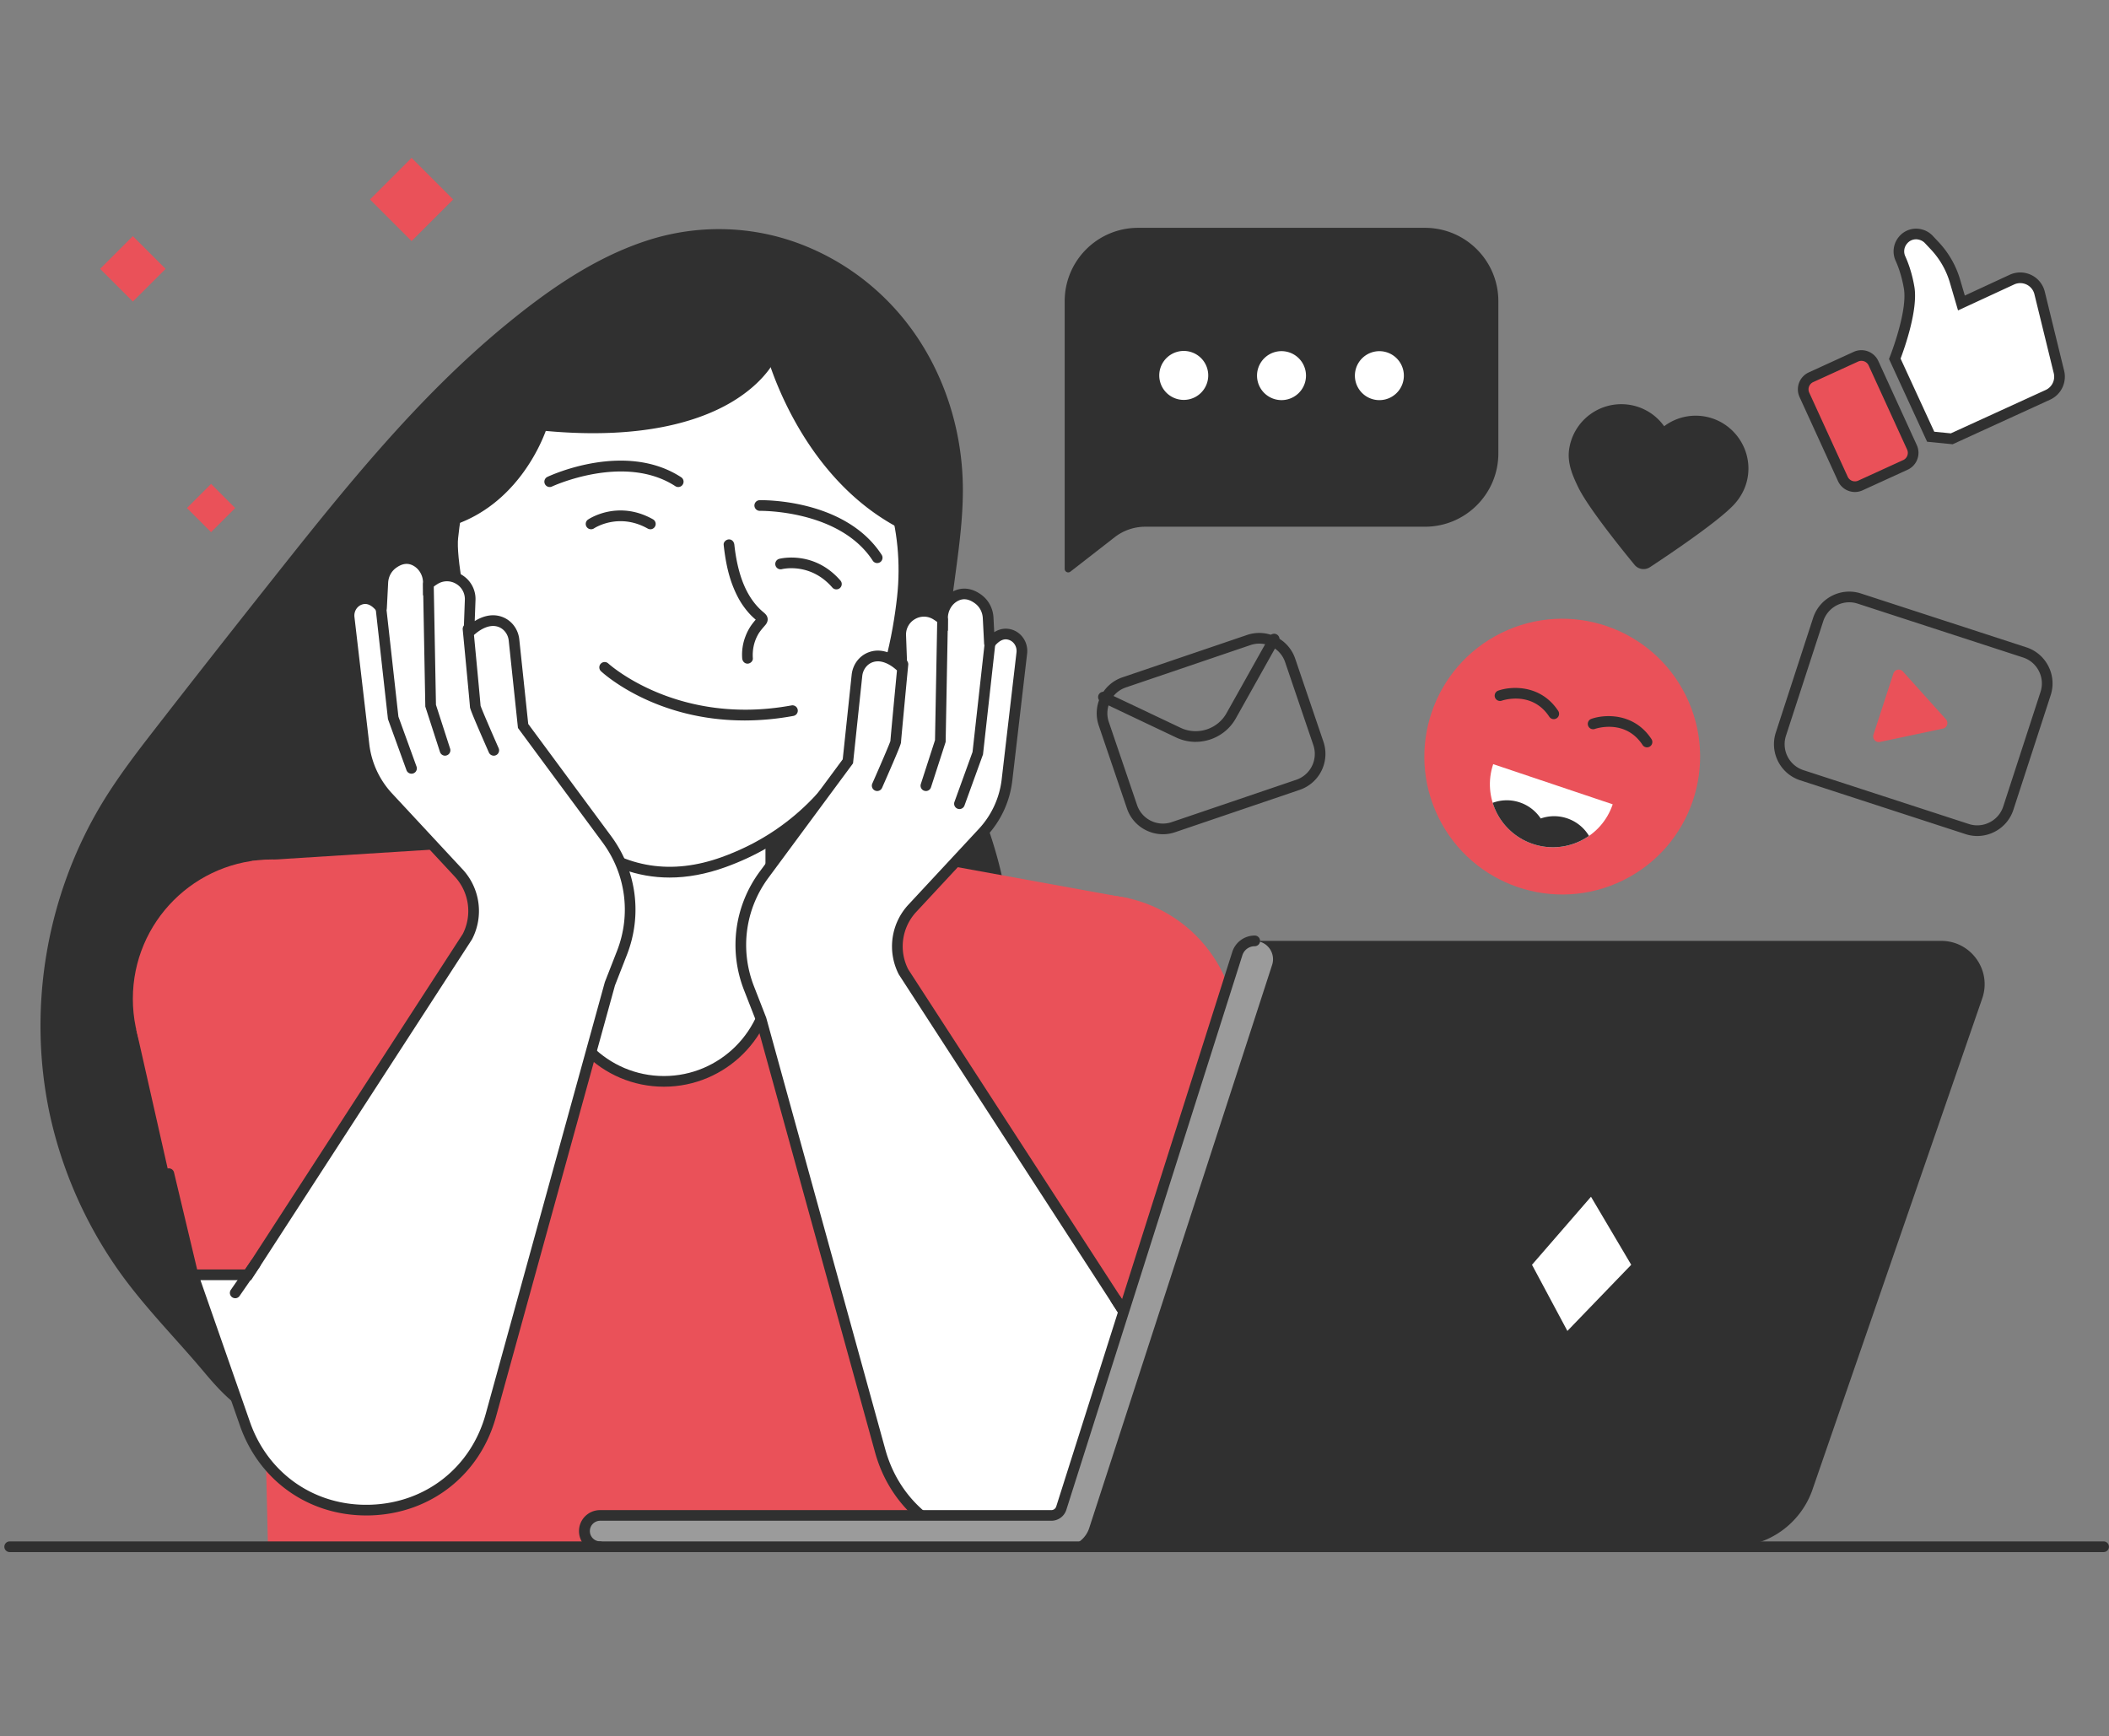
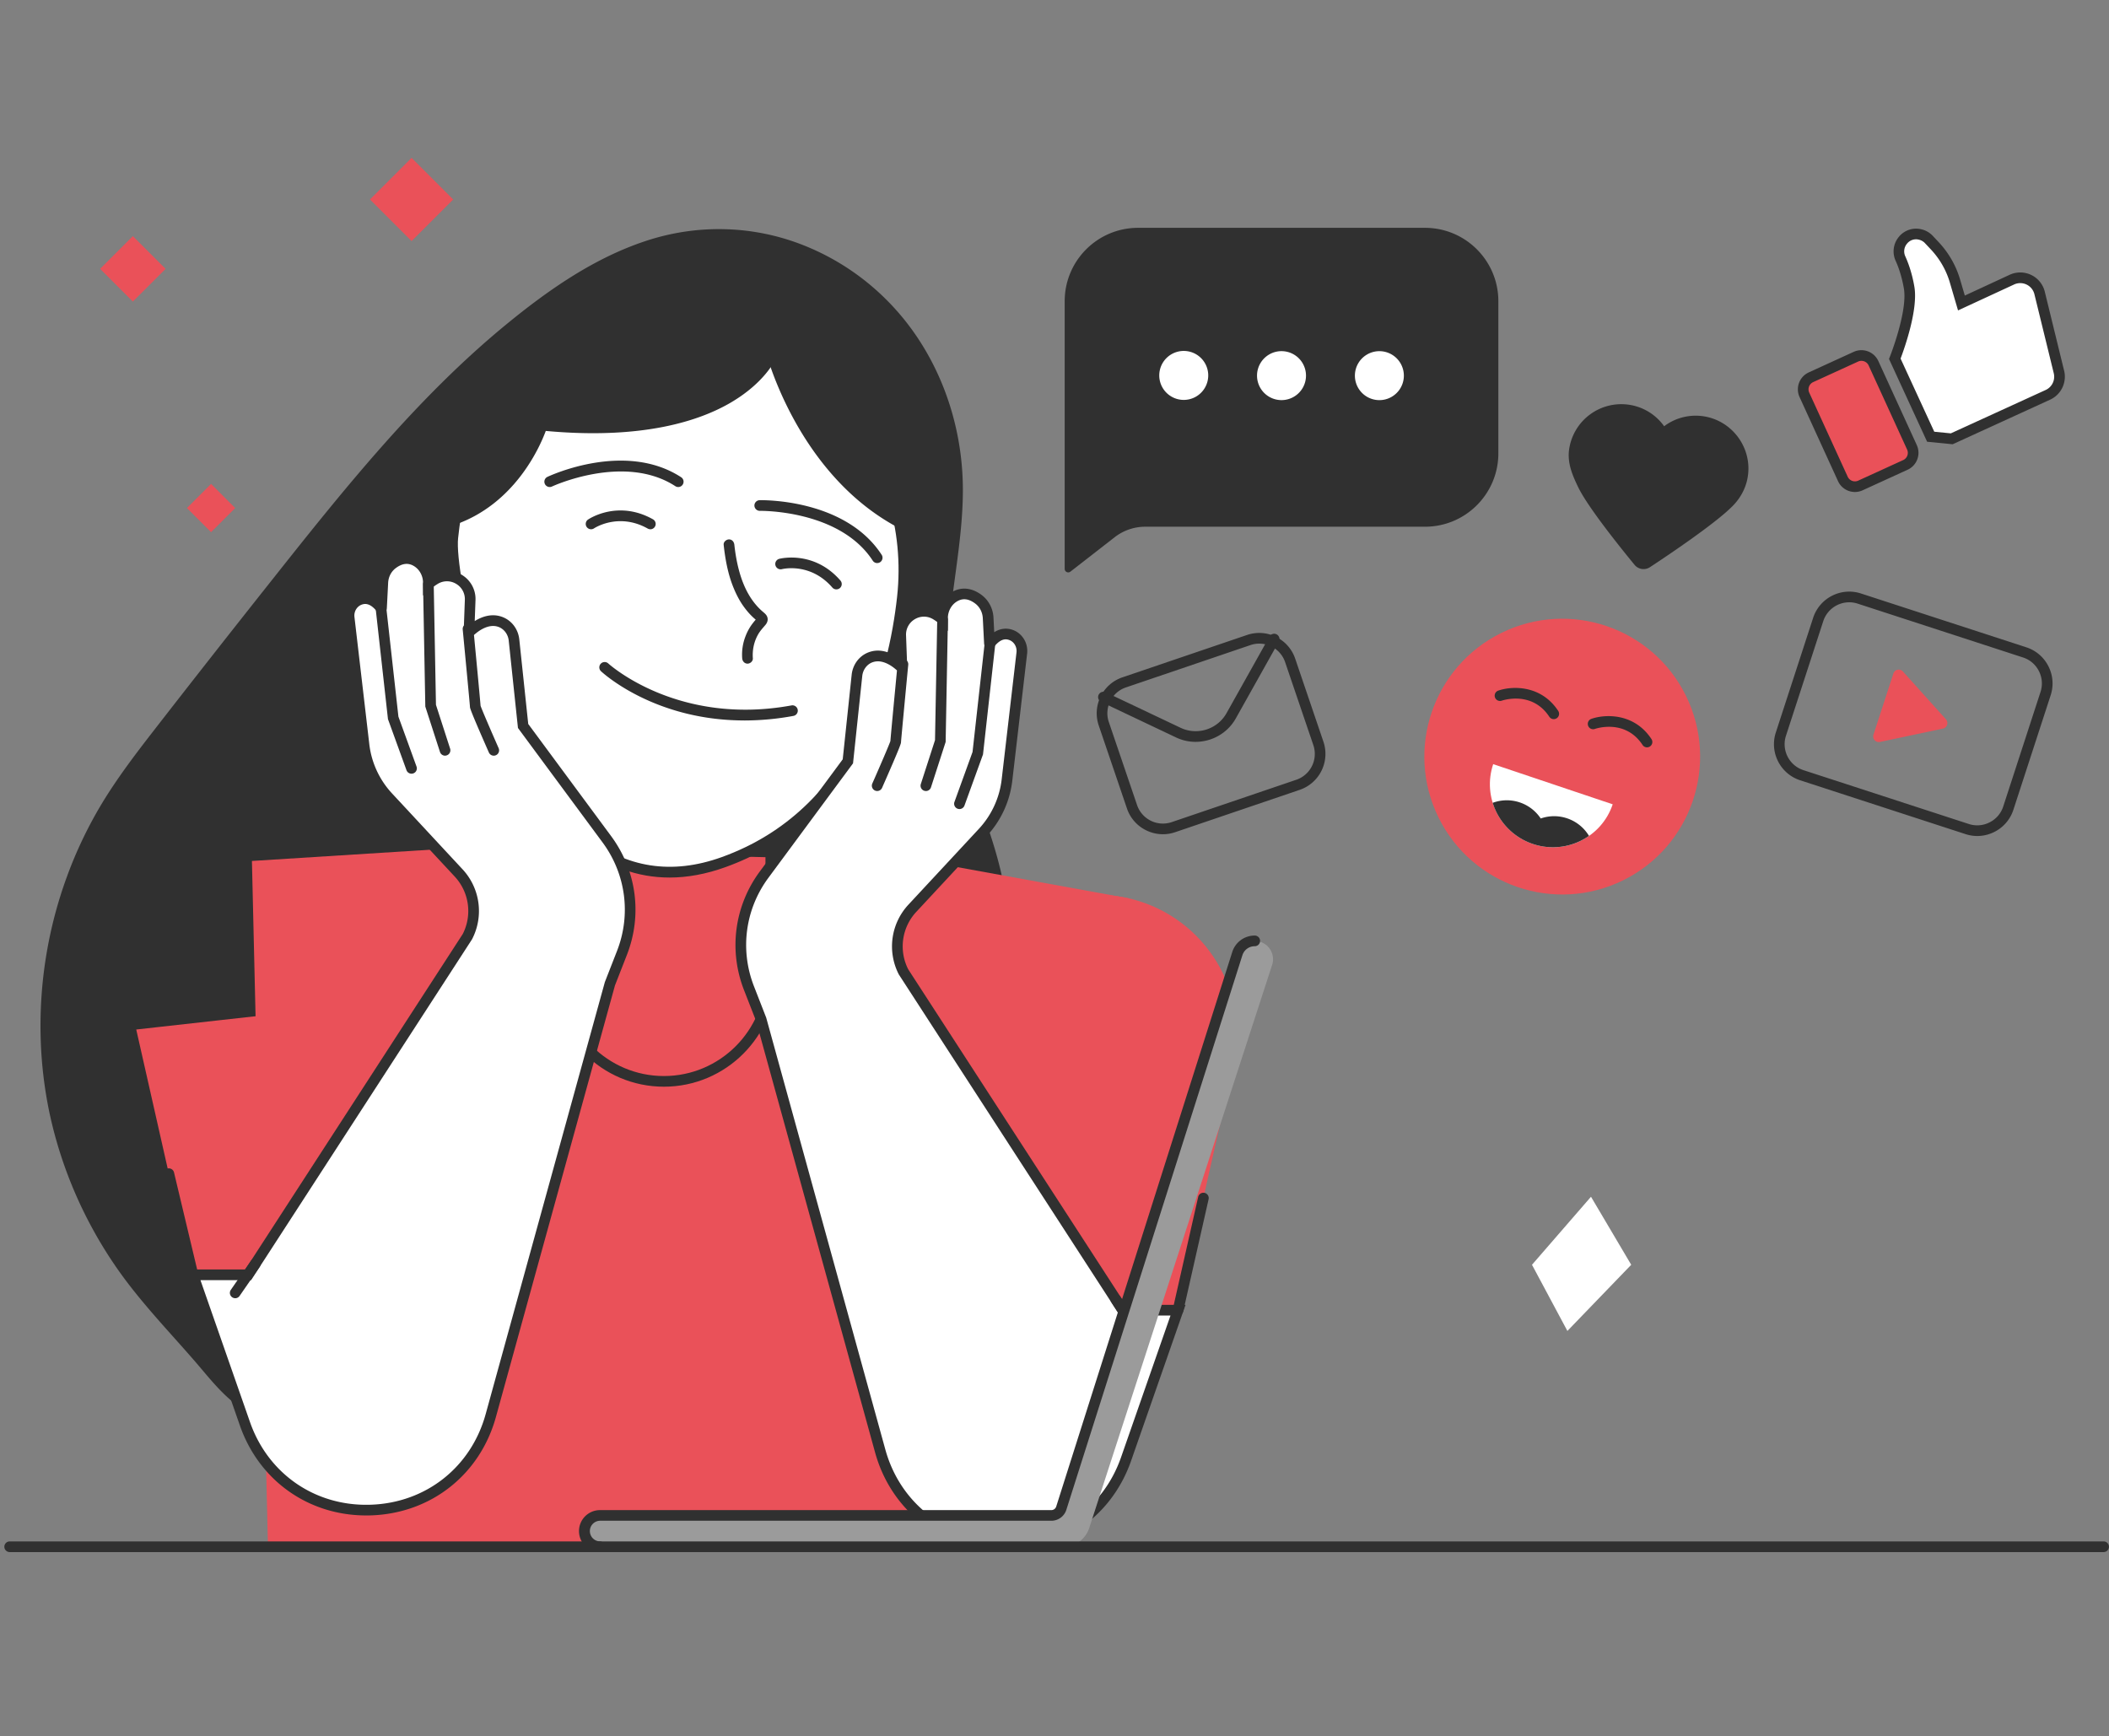
<svg xmlns="http://www.w3.org/2000/svg" width="334" height="275" fill="none">
  <rect width="100%" height="100%" fill="#808080" stroke="none" />
  <g clip-path="url(#a)">
    <path fill="#EA5159" d="m29.606 80.463 3.82 3.821 3.822-3.82-3.821-3.822zM15.856 42.579l5.185 5.184 5.185-5.184-5.185-5.185zM58.59 31.593l6.593 6.594 6.594-6.594L65.183 25zM257.049 139.425c10.82-5.324 15.275-18.412 9.951-29.232s-18.411-15.275-29.231-9.951-15.276 18.412-9.952 29.232c5.325 10.82 18.412 15.275 29.232 9.951" />
    <path fill="#fff" d="M255.402 127.388c-1.756 5.229-7.42 8.039-12.645 6.282s-8.038-7.42-6.282-12.644z" />
    <path fill="#303030" d="M246.067 113.899a.85.85 0 0 1-.706-.381c-2.732-4.151-7.356-2.608-7.552-2.537a.844.844 0 0 1-.561-1.591c2.081-.736 6.748-1.013 9.525 3.202a.845.845 0 0 1-.703 1.307zM260.836 118.368a.85.85 0 0 1-.705-.382c-2.733-4.151-7.36-2.607-7.552-2.537a.84.84 0 0 1-1.074-.52.844.844 0 0 1 .513-1.074c2.081-.736 6.748-1.013 9.524 3.202a.844.844 0 0 1-.702 1.307zM251.65 132.394a6.43 6.43 0 0 0-3.469-2.787 6.4 6.4 0 0 0-4.178.027 6.43 6.43 0 0 0-3.313-2.546 6.42 6.42 0 0 0-4.293.064 9.98 9.98 0 0 0 6.357 6.515 9.97 9.97 0 0 0 8.892-1.277zM8.691 176.242c-3.516-16.468-.517-34.236 8.214-48.634 2.638-4.35 5.758-8.383 8.886-12.395a3311 3311 0 0 1 18.89-24.04C56.714 76.002 69.045 60.77 84.465 49.057c7.515-5.708 16.016-10.632 25.388-11.747 10.5-1.246 21.395 2.638 29.089 9.896 7.694 7.255 12.175 17.68 12.655 28.242.524 11.483-3.421 22.919-2.151 34.341 1.226 11.041 7.217 21.058 8.977 32.024 2.999 18.68-6.502 36.881-16.029 53.228-2.864 4.914-5.806 9.868-9.862 13.857-5.33 5.238-12.247 8.487-19.022 11.638-5.893 2.743-11.803 5.492-18.004 7.444-16.3 5.13-34.764 4.479-50.583-2.08-4.843-2.01-8.309-4.702-11.615-8.714-4.441-5.394-9.497-10.352-13.56-16.036-5.32-7.443-9.146-15.961-11.061-24.915z" />
    <path fill="#303030" d="M9.505 176.016c-3.55-16.613-.334-34.507 8.687-48.888 2.479-3.948 5.333-7.643 8.194-11.317q4.518-5.808 9.068-11.595c5.785-7.366 11.564-14.745 17.488-22 5.593-6.846 11.368-13.553 17.626-19.805 6.181-6.174 12.838-12.037 20.214-16.752 7.133-4.56 15.229-7.93 23.827-7.717 8.133.2 16.175 3.367 22.359 8.633 6.16 5.245 10.442 12.48 12.476 20.28 2.293 8.802 1.026 17.64-.139 26.506-.608 4.617-1.128 9.271-.898 13.935.216 4.391 1.192 8.674 2.506 12.855 2.654 8.45 6.484 16.62 7.119 25.57 1.29 18.211-8.291 35.199-17.207 50.35-2.223 3.776-4.546 7.538-7.498 10.794-2.881 3.178-6.343 5.697-10.045 7.835-3.711 2.145-7.619 3.925-11.503 5.728-4.299 1.996-8.619 3.965-13.077 5.587-16.516 6.005-35.07 6.106-51.546-.125-3.755-1.419-7.24-3.263-10.192-6.019-1.44-1.344-2.679-2.847-3.949-4.347-1.51-1.783-3.07-3.522-4.627-5.265-3.05-3.411-6.082-6.846-8.673-10.625a68 68 0 0 1-6.309-11.409 65.8 65.8 0 0 1-3.897-12.209c-.23-1.061-1.858-.611-1.628.449 1.905 8.798 5.596 17.194 10.757 24.567 2.648 3.783 5.714 7.238 8.788 10.679 1.557 1.743 3.114 3.482 4.617 5.269 1.313 1.56 2.624 3.101 4.144 4.465 3.04 2.726 6.565 4.563 10.358 6.008A71.6 71.6 0 0 0 59.352 231a77.4 77.4 0 0 0 26.54.152c9.297-1.564 17.9-5.178 26.404-9.123 7.889-3.657 16.127-7.318 22.105-13.854 3.026-3.31 5.434-7.123 7.704-10.969 2.347-3.976 4.64-7.981 6.795-12.064 4.289-8.143 8.089-16.718 9.872-25.79.871-4.428 1.26-8.96.956-13.466-.301-4.478-1.328-8.831-2.692-13.094-2.783-8.686-6.708-17.123-6.978-26.391-.283-9.672 2.432-19.136 2.432-28.795 0-8.37-2.361-16.725-6.934-23.75-4.465-6.86-10.939-12.162-18.579-15.12-7.899-3.057-16.556-3.242-24.594-.608-8.281 2.712-15.563 7.802-22.24 13.283-7.082 5.816-13.526 12.365-19.592 19.22-6.049 6.837-11.736 13.98-17.403 21.133a2921 2921 0 0 0-18.823 23.976c-2.87 3.698-5.714 7.437-8.146 11.446a67 67 0 0 0-5.545 11.561 68.8 68.8 0 0 0-4.195 25.627 67 67 0 0 0 1.442 12.098c.226 1.064 1.854.611 1.628-.449z" />
    <path fill="#EA5159" d="m39.898 136.359 29.066-1.834 77.288 1.834 32.531 5.924-17.417 102.5-118.928.192z" />
-     <path fill="#EA5159" d="M43.11 180.265c12.19 0 22.071-9.882 22.071-22.071s-9.881-22.072-22.07-22.072-22.072 9.882-22.072 22.072 9.882 22.071 22.071 22.071" />
-     <path fill="#fff" d="M88.215 111.268h33.855v43.072c0 9.342-7.585 16.927-16.927 16.927s-16.928-7.585-16.928-16.927z" />
    <path fill="#303030" d="M105.142 172.112c-9.8 0-17.771-7.974-17.771-17.772v-43.916h35.546v43.916c0 9.801-7.974 17.772-17.771 17.772zm-16.083-59.999v42.227c0 8.869 7.214 16.083 16.083 16.083s16.083-7.214 16.083-16.083v-42.227h-32.17z" />
    <path fill="#fff" d="M133.701 64.863c7.14 8.136 10.396 18.974 9.217 29.735-1.476 13.458-7.244 34.354-28.346 41.953-32.142 11.571-43.723-43.784-42.856-51.427 1.071-9.43 4.07-29.356 39.644-30.427 10.122-.304 17.353 4.482 22.345 10.166z" />
    <path fill="#303030" d="M106.031 138.986c-5.09 0-9.862-1.742-14.26-5.221-8.446-6.68-13.668-18.299-16.559-26.867-3.478-10.311-4.644-19.143-4.333-21.865.48-4.215 1.371-12.057 7.08-18.799 6.558-7.744 17.788-11.908 33.378-12.378 8.936-.267 16.681 3.25 23.003 10.453 7.204 8.207 10.639 19.282 9.423 30.383-.98 8.94-3.303 16.843-6.91 23.486-5.039 9.281-12.436 15.732-21.99 19.17-3.033 1.091-5.982 1.638-8.825 1.638zm6.241-83.458c-.297 0-.591.004-.891.014-35.578 1.07-37.857 21.118-38.83 29.68-.304 2.675 1.006 11.503 4.255 21.132 2.82 8.352 7.887 19.66 16.01 26.084 6.369 5.039 13.59 6.153 21.466 3.32 21.081-7.589 26.462-29.103 27.792-41.252 1.165-10.632-2.121-21.233-9.011-29.086-5.765-6.569-12.756-9.892-20.794-9.892z" />
    <path fill="#303030" d="M122.073 56.474s-5.998 13.864-36.212 10.865c0 0-3.52 11.358-14.188 14.999 0 0-4.242-8.937-1.027-12.932s29.572-29.495 48.641-20.71z" />
    <path fill="#303030" d="M71.67 83.185a.85.85 0 0 1-.801-.57.84.84 0 0 1 .527-1.071c10.122-3.455 13.62-14.34 13.654-14.452l.206-.655.686.067c15.269 1.517 24.084-1.401 28.785-4.113 5.05-2.911 6.556-6.215 6.569-6.248a.847.847 0 0 1 1.112-.433.84.84 0 0 1 .435 1.108c-.064.152-1.672 3.756-7.123 6.95-4.853 2.845-13.857 5.904-29.285 4.483-.942 2.543-4.914 11.625-14.496 14.894a.9.9 0 0 1-.273.044z" />
    <path fill="#303030" d="M122.252 56.042s3.888 19.244 20.285 27.268c0 0 5.252-14.9-2.033-21.544-7.285-6.643-18.248-5.728-18.248-5.728z" />
    <path fill="#303030" d="M143.601 84.158a.8.8 0 0 1-.372-.088c-16.552-8.105-21.764-27.616-21.977-28.444a.85.85 0 0 1 .605-1.03.85.85 0 0 1 1.03.605c.051.195 5.242 19.592 21.085 27.35.419.206.591.709.388 1.127a.84.84 0 0 1-.759.473zM107.412 77.137a.85.85 0 0 1-.459-.136c-8.069-5.245-19.424 0-19.535.054a.844.844 0 1 1-.723-1.527c.5-.235 12.314-5.707 21.176.055a.84.84 0 0 1 .247 1.168.84.84 0 0 1-.709.386zM138.923 89.18a.84.84 0 0 1-.709-.385c-5.242-8.068-17.748-7.886-17.873-7.886a.856.856 0 0 1-.865-.824.847.847 0 0 1 .824-.865c.551-.01 13.571-.212 19.329 8.653a.85.85 0 0 1-.246 1.169.85.85 0 0 1-.46.135zM102.994 83.824a.84.84 0 0 1-.412-.108c-4.633-2.6-8.46-.064-8.5-.037a.845.845 0 0 1-1.172-.223.84.84 0 0 1 .222-1.172c.193-.129 4.742-3.145 10.274-.038a.844.844 0 0 1-.412 1.581zM132.455 93.345a.84.84 0 0 1-.638-.29c-3.455-3.983-7.805-2.956-7.987-2.912a.846.846 0 0 1-1.024-.612.84.84 0 0 1 .608-1.023c.223-.057 5.525-1.354 9.683 3.438a.843.843 0 0 1-.638 1.398zM117.882 114.105c-14.155 0-22.304-7.423-22.7-7.791a.843.843 0 1 1 1.152-1.233c.146.132 11 9.943 29.015 6.643a.844.844 0 1 1 .304 1.662 43 43 0 0 1-7.771.723zM114.606 86.28c.25 2.289.662 4.589 1.533 6.733.422 1.04.926 2.047 1.577 2.966.331.466.689.915 1.081 1.33q.303.321.632.615.143.127.287.247l.189.155c.111.108.111.108.01 0v-.449q.131-.08-.04.068a6.08 6.08 0 0 0-.446.496 10 10 0 0 0-.531.706 8.2 8.2 0 0 0-.83 1.618 8 8 0 0 0-.527 3.499c.034.456.365.844.844.844.432 0 .878-.388.844-.844-.094-1.307.169-2.604.814-3.753.325-.577.74-1.02 1.166-1.52.29-.337.456-.773.32-1.222-.118-.389-.415-.625-.709-.875-1.925-1.635-3.056-3.938-3.725-6.336-.392-1.401-.638-2.837-.797-4.282-.051-.453-.351-.845-.844-.845-.419 0-.895.389-.845.845z" />
    <path fill="#EA5159" d="m21.576 163.054 8.785 38.853h44.142l-9.322-43.714zM173.811 185.864c12.19 0 22.072-9.881 22.072-22.071 0-12.189-9.882-22.071-22.072-22.071s-22.071 9.882-22.071 22.071 9.882 22.071 22.071 22.071" />
    <path fill="#EA5159" d="m195.345 168.653-8.784 38.854h-44.143l9.322-43.714z" />
    <path fill="#fff" d="m177.817 207.507-34.716-53.562a8.84 8.84 0 0 1 1.374-10.075l11.152-12a14.8 14.8 0 0 0 3.854-8.345l2.344-20.102c.155-1.318-.655-2.601-1.942-2.929-.892-.226-1.983-.01-3.101 1.409-.027.034-.084.02-.084-.024l-.206-4.016c-.061-1.175-.621-2.28-1.57-2.978-.963-.71-2.304-1.23-3.756-.382-1.199.7-1.891 2.023-1.891 3.411v.18s-.399-.342-1.017-.724c-2.503-1.54-5.715.335-5.603 3.273l.155 4.218c.021.585-.192.683-.327.564-.774-.685-2.679-2.08-4.665-1.307-1.182.46-1.972 1.584-2.107 2.848l-1.439 13.61-13.263 17.944a18.79 18.79 0 0 0-2.391 17.998l1.908 4.881 18.863 68.385c5.323 19.291 32.345 20.193 38.941 1.297l8.231-23.581h-8.748z" />
    <path fill="#303030" d="M159.12 245.617q-.38 0-.763-.014c-9.491-.317-17.255-6.434-19.778-15.59l-18.853-68.344-1.891-4.84c-2.469-6.319-1.533-13.351 2.499-18.809l13.128-17.761 1.415-13.385c.172-1.621 1.182-2.979 2.641-3.546 1.702-.662 3.313-.051 4.418.635l-.122-3.29a4.46 4.46 0 0 1 2.243-4.076 4.45 4.45 0 0 1 4.553 0 4.7 4.7 0 0 1 2.134-2.82c1.476-.861 3.138-.71 4.681.432 1.142.841 1.837 2.158 1.912 3.614l.118 2.307c1.003-.642 1.942-.632 2.638-.456 1.671.425 2.776 2.077 2.57 3.843l-2.344 20.102a15.52 15.52 0 0 1-4.073 8.822l-11.152 12a8.01 8.01 0 0 0-1.263 9.075l34.445 53.143h9.477l-8.622 24.705c-3.043 8.724-10.848 14.249-20.008 14.249zm-20.089-140.874c-.297 0-.601.051-.901.166-.852.331-1.47 1.175-1.574 2.148l-1.463 13.84-13.401 18.13c-3.688 4.988-4.539 11.412-2.283 17.191l1.935 4.965 18.863 68.385c2.323 8.426 9.47 14.06 18.207 14.35 8.741.291 16.242-4.853 19.123-13.108l7.835-22.459h-8.018l-35.01-54.018a9.7 9.7 0 0 1 1.507-11.037l11.152-12a13.86 13.86 0 0 0 3.634-7.869l2.344-20.102c.108-.929-.456-1.794-1.311-2.01-.277-.071-1.124-.287-2.229 1.115a.891.891 0 0 1-1.59-.504l-.206-4.015c-.048-.95-.497-1.804-1.23-2.344-1.01-.746-1.935-.855-2.827-.331-.908.53-1.476 1.56-1.476 2.682v2.012l-1.394-1.192s-.362-.307-.909-.645a2.79 2.79 0 0 0-2.911-.034 2.81 2.81 0 0 0-1.409 2.557l.156 4.218c.034.879-.335 1.243-.649 1.389a.99.99 0 0 1-1.08-.163c-.5-.442-1.649-1.32-2.898-1.32z" />
    <path fill="#303030" d="M151.949 128.138a.843.843 0 0 1-.793-1.131l2.864-7.907 1.925-17.288a.85.85 0 0 1 .932-.747c.463.051.797.47.746.932l-1.945 17.488-2.935 8.096a.84.84 0 0 1-.794.557M146.634 125.281a.842.842 0 0 1-.804-1.104l2.246-6.951.354-19.143a.846.846 0 0 1 1.689.034l-.358 19.393-2.324 7.19a.84.84 0 0 1-.803.584zM138.92 125.281a.845.845 0 0 1-.774-1.185c1.274-2.885 2.682-6.161 2.864-6.721.081-1.074.74-8.025 1.145-12.25a.847.847 0 0 1 .922-.76.843.843 0 0 1 .76.922c-.449 4.708-1.124 11.855-1.145 12.246 0 .193 0 .439-2.999 7.245a.84.84 0 0 1-.773.503m2.087-7.856q-.001.035-.003.085 0-.02.003-.085" />
    <path fill="#fff" d="m39.304 201.907 34.716-53.562a8.84 8.84 0 0 0-1.374-10.075l-11.153-11.999a14.8 14.8 0 0 1-3.853-8.346l-2.344-20.102c-.155-1.317.655-2.6 1.942-2.928.892-.227 1.983-.01 3.1 1.408.027.034.085.02.085-.023.027-.524.131-2.58.206-4.016.06-1.175.621-2.28 1.57-2.979.963-.71 2.304-1.23 3.756-.382 1.199.7 1.891 2.023 1.891 3.411v.18s.399-.342 1.017-.723c2.502-1.54 5.714.334 5.603 3.272l-.155 4.219c-.02.584.192.682.327.564.774-.686 2.678-2.08 4.664-1.307 1.182.459 1.973 1.584 2.108 2.847l1.439 13.611 13.263 17.944a18.78 18.78 0 0 1 2.39 17.998l-1.907 4.88-18.863 68.385c-5.323 19.292-32.345 20.193-38.941 1.297L30.56 201.9h8.746z" />
    <path fill="#303030" d="M57.998 240.017c-9.163 0-16.965-5.525-20.008-14.249l-8.622-24.705h9.477L73.29 147.92a8.01 8.01 0 0 0-1.263-9.075l-11.152-12a15.53 15.53 0 0 1-4.073-8.822l-2.347-20.102c-.206-1.767.898-3.418 2.57-3.844.696-.178 1.635-.189 2.638.456l.118-2.306c.074-1.456.77-2.773 1.912-3.614 1.543-1.142 3.208-1.294 4.68-.432 1.05.614 1.807 1.638 2.135 2.82 1.425-.835 3.117-.835 4.553 0a4.45 4.45 0 0 1 2.242 4.076l-.121 3.29c1.104-.686 2.718-1.297 4.417-.635 1.46.567 2.47 1.925 2.641 3.546l1.416 13.385 13.127 17.761c4.033 5.458 4.969 12.486 2.5 18.809l-1.892 4.84-18.852 68.344c-2.526 9.153-10.288 15.273-19.778 15.59q-.384.014-.763.014zm-26.253-37.266 7.84 22.46c2.88 8.254 10.378 13.405 19.122 13.107 8.737-.29 15.884-5.924 18.207-14.35l18.876-68.429 1.922-4.921c2.256-5.775 1.402-12.202-2.283-17.191l-13.401-18.13-1.463-13.84c-.101-.973-.72-1.817-1.574-2.148-1.567-.608-3.178.605-3.8 1.152a.99.99 0 0 1-1.08.162c-.314-.149-.682-.51-.648-1.392l.155-4.218a2.8 2.8 0 0 0-1.405-2.557 2.79 2.79 0 0 0-2.911.034c-.547.338-.905.642-.912.645l-1.392 1.182v-2.002c0-1.122-.567-2.148-1.476-2.682-.891-.524-1.817-.412-2.826.33-.733.541-1.18 1.396-1.226 2.345l-.206 4.015a.9.9 0 0 1-.622.804.89.89 0 0 1-.973-.304c-1.1-1.395-1.948-1.182-2.225-1.11-.855.219-1.419 1.083-1.31 2.009l2.347 20.102a13.82 13.82 0 0 0 3.634 7.869l11.152 12a9.7 9.7 0 0 1 1.506 11.037l-.04.071-34.966 53.947h-8.018zM60.99 95.78l.007.006z" />
    <path fill="#303030" d="M65.168 122.539a.845.845 0 0 1-.794-.558l-2.935-8.095-.01-.102-1.935-17.386a.846.846 0 0 1 1.678-.186l1.925 17.289 2.868 7.906a.844.844 0 0 1-.794 1.132zM70.484 119.685a.85.85 0 0 1-.804-.585l-2.324-7.19-.358-19.393a.845.845 0 0 1 1.689-.034l.355 19.143 2.245 6.951a.85.85 0 0 1-.803 1.104zM78.198 119.685a.85.85 0 0 1-.774-.504c-2.999-6.805-2.999-7.051-2.999-7.268-.017-.368-.696-7.514-1.145-12.222a.847.847 0 0 1 .76-.922.843.843 0 0 1 .922.76c.405 4.225 1.064 11.175 1.145 12.249.182.561 1.594 3.837 2.864 6.721a.847.847 0 0 1-.773 1.186m-2.088-7.856c0 .044.004.071.004.084q.001-.047-.004-.084M180.441 212.417a.84.84 0 0 1-.709-.385l-3.746-5.792a.846.846 0 0 1 1.419-.919l3.745 5.793a.844.844 0 0 1-.709 1.303M37.247 205.612a.845.845 0 0 1-.692-1.324l3.181-4.597a.845.845 0 0 1 1.388.963l-3.181 4.596a.84.84 0 0 1-.696.365zM186.564 208.351a.845.845 0 0 1-.824-1.03l4.016-17.755a.843.843 0 0 1 1.01-.638.844.844 0 0 1 .638 1.009l-4.016 17.755a.84.84 0 0 1-.824.659M30.557 202.751a.84.84 0 0 1-.821-.648l-3.823-16.043a.844.844 0 0 1 1.641-.392l3.823 16.043a.845.845 0 0 1-.82 1.04" />
-     <path fill="#303030" d="m287.048 235.9 26.877-77.771c1.54-4.461-1.773-9.112-6.491-9.112H198.888c-1.3 0-2.448.838-2.844 2.077l-28.332 88.923H95.017a2.48 2.48 0 0 0-2.479 2.479 2.48 2.48 0 0 0 2.48 2.479h179.294a13.48 13.48 0 0 0 12.739-9.075z" />
    <path fill="#9B9B9B" d="m168.08 238.862 27.877-87.822a2.894 2.894 0 1 1 5.512 1.77l-28.968 89.196a4.3 4.3 0 0 1-4.09 2.973h-73.39a2.48 2.48 0 0 1-2.48-2.479 2.48 2.48 0 0 1 2.48-2.479h71.478c.723 0 1.365-.47 1.581-1.159" />
    <path fill="#303030" d="M95.017 245.82a3.33 3.33 0 0 1-3.323-3.324 3.325 3.325 0 0 1 3.323-3.323h71.479c.358 0 .669-.23.777-.571l27.877-87.822a3.73 3.73 0 0 1 3.563-2.607.844.844 0 0 1 0 1.689c-.899 0-1.682.574-1.956 1.428l-27.877 87.822a2.49 2.49 0 0 1-2.387 1.746h-71.48a1.635 1.635 0 0 0 0 3.269.845.845 0 0 1 0 1.689z" />
    <path fill="#fff" d="m242.619 200.316 5.606 10.48 10.109-10.48-6.37-10.774z" />
    <path fill="#303030" d="M333.146 245.82H1.505a.845.845 0 0 1 0-1.689h331.641a.844.844 0 0 1 0 1.689M184.17 132.127a6 6 0 0 1-2.658-.625 5.96 5.96 0 0 1-3.036-3.452l-4.472-13.151a5.99 5.99 0 0 1 .304-4.587 5.96 5.96 0 0 1 3.452-3.036l19.737-6.711a5.99 5.99 0 0 1 4.587.304 5.97 5.97 0 0 1 3.036 3.452l4.471 13.151a6.014 6.014 0 0 1-3.755 7.623l-19.738 6.711a6 6 0 0 1-1.928.321m15.252-30.19c-.466 0-.932.077-1.381.229l-19.738 6.711a4.28 4.28 0 0 0-2.479 2.185 4.27 4.27 0 0 0-.219 3.297l4.472 13.151a4.324 4.324 0 0 0 5.481 2.699l19.737-6.711a4.324 4.324 0 0 0 2.699-5.482l-4.472-13.151a4.27 4.27 0 0 0-2.185-2.479 4.3 4.3 0 0 0-1.915-.449" />
    <path fill="#303030" d="M189.351 117.496a7.2 7.2 0 0 1-3.101-.699l-11.861-5.627a.844.844 0 1 1 .723-1.526l11.861 5.626c2.645 1.253 5.84.237 7.268-2.316l6.809-12.149a.843.843 0 0 1 1.473.824l-6.809 12.149c-1.324 2.364-3.807 3.715-6.367 3.715z" />
    <path fill="#EA5159" d="m307.697 115.395-9.966 2.115a.893.893 0 0 1-1.034-1.149l3.155-9.689a.893.893 0 0 1 1.513-.321l6.812 7.575a.896.896 0 0 1-.48 1.473z" />
    <path fill="#303030" d="M313.138 132.407a6 6 0 0 1-1.854-.297l-26.195-8.528c-3.151-1.027-4.88-4.424-3.853-7.572l5.91-18.16c1.027-3.151 4.424-4.88 7.572-3.854l26.195 8.528a5.97 5.97 0 0 1 3.489 2.993 5.98 5.98 0 0 1 .365 4.583l-5.911 18.16a5.97 5.97 0 0 1-2.992 3.489 6 6 0 0 1-2.729.658zm-20.277-37.016a4.33 4.33 0 0 0-4.111 2.983l-5.91 18.16a4.325 4.325 0 0 0 2.769 5.444l26.195 8.528a4.29 4.29 0 0 0 3.293-.264 4.28 4.28 0 0 0 2.152-2.506l5.91-18.16a4.29 4.29 0 0 0-.263-3.293 4.28 4.28 0 0 0-2.507-2.151l-26.194-8.528a4.3 4.3 0 0 0-1.334-.213M169.519 90.538l6.998-5.444a7.9 7.9 0 0 1 4.867-1.672h44.287c6.417 0 11.622-5.201 11.622-11.622V47.706c0-6.417-5.201-11.622-11.622-11.622h-45.436c-6.417 0-11.621 5.202-11.621 11.622v42.39c0 .466.537.729.905.442" />
    <path fill="#fff" d="M191.346 59.546a3.878 3.878 0 1 0-7.755-.102 3.878 3.878 0 0 0 7.755.102M202.951 63.37a3.877 3.877 0 1 0 .001-7.755 3.877 3.877 0 0 0-.001 7.755M222.326 59.628a3.877 3.877 0 1 0-7.75-.264 3.877 3.877 0 0 0 7.75.264" />
    <path fill="#303030" d="M276.892 74.485c.139-4.073-2.739-7.707-6.738-8.49a8.3 8.3 0 0 0-6.606 1.513 8.3 8.3 0 0 0-5.505-3.395 8.35 8.35 0 0 0-9.531 6.975c-.344 2.219.517 4.198 1.425 6.076 1.527 3.154 6.688 9.571 8.927 12.297.598.73 1.648.884 2.438.368 3.087-2.03 10.474-7.002 13.135-9.73 1.412-1.446 2.378-3.371 2.452-5.614z" />
    <path fill="#fff" d="M300.074 56.825s2.932-7.363 2.27-11.26c-.351-2.057-.916-3.604-1.371-4.607-.933-2.05.881-4.33 3.076-3.826.037.01.078.017.115.027a2.7 2.7 0 0 1 1.311.78l.935.996a13.8 13.8 0 0 1 3.192 5.573l1.023 3.478 7.994-3.698a3.153 3.153 0 0 1 4.388 2.111l3.063 12.513a3.15 3.15 0 0 1-1.753 3.617l-15.225 6.965-3.337-.328-5.684-12.344z" />
    <path fill="#303030" d="m309.237 70.362-4.042-.399-6.036-13.114.135-.338c.027-.071 2.837-7.187 2.223-10.804-.342-2.01-.899-3.503-1.307-4.401a3.59 3.59 0 0 1 .499-3.78 3.52 3.52 0 0 1 3.537-1.219q.064.014.135.034a3.54 3.54 0 0 1 1.715 1.02l.936.997a14.7 14.7 0 0 1 3.387 5.913l.747 2.54 7.102-3.29a3.99 3.99 0 0 1 3.415.028 3.98 3.98 0 0 1 2.148 2.65l3.063 12.514a4.004 4.004 0 0 1-2.219 4.587l-15.434 7.062zm-2.914-1.986 2.627.26 15.019-6.87a2.31 2.31 0 0 0 1.284-2.651l-3.064-12.513a2.31 2.31 0 0 0-3.215-1.547l-8.882 4.11-1.297-4.42a13 13 0 0 0-2.999-5.232l-.936-.997a1.9 1.9 0 0 0-.902-.54l-.098-.024a1.82 1.82 0 0 0-1.85.642 1.88 1.88 0 0 0-.267 2.01c.449.99 1.064 2.624 1.435 4.816.618 3.637-1.604 9.838-2.185 11.371l5.333 11.581z" />
    <path fill="#EA5159" d="m293.925 56.512-7.119 3.257a2.1 2.1 0 0 0-1.037 2.784l6.09 13.314a2.1 2.1 0 0 0 2.785 1.037l7.119-3.257a2.1 2.1 0 0 0 1.036-2.784l-6.09-13.314a2.1 2.1 0 0 0-2.784-1.037" />
    <path fill="#303030" d="M293.765 77.924a3 3 0 0 1-1.03-.186 2.93 2.93 0 0 1-1.651-1.537l-6.09-13.314a2.95 2.95 0 0 1 1.453-3.904l7.119-3.256a2.95 2.95 0 0 1 3.904 1.453l6.09 13.313c.327.716.358 1.517.081 2.253a2.93 2.93 0 0 1-1.537 1.651l-7.119 3.256c-.392.18-.808.27-1.223.27zm1.024-20.775q-.266-.001-.52.115l-7.12 3.256a1.26 1.26 0 0 0-.621 1.668l6.089 13.314a1.26 1.26 0 0 0 1.668.621l7.12-3.255c.304-.139.537-.389.655-.706a1.25 1.25 0 0 0-.034-.963l-6.089-13.313a1.25 1.25 0 0 0-1.145-.733z" />
  </g>
  <defs>
    <clipPath id="a">
      <path fill="#fff" d="M.66 25h333.33v220.82H.66z" />
    </clipPath>
  </defs>
</svg>